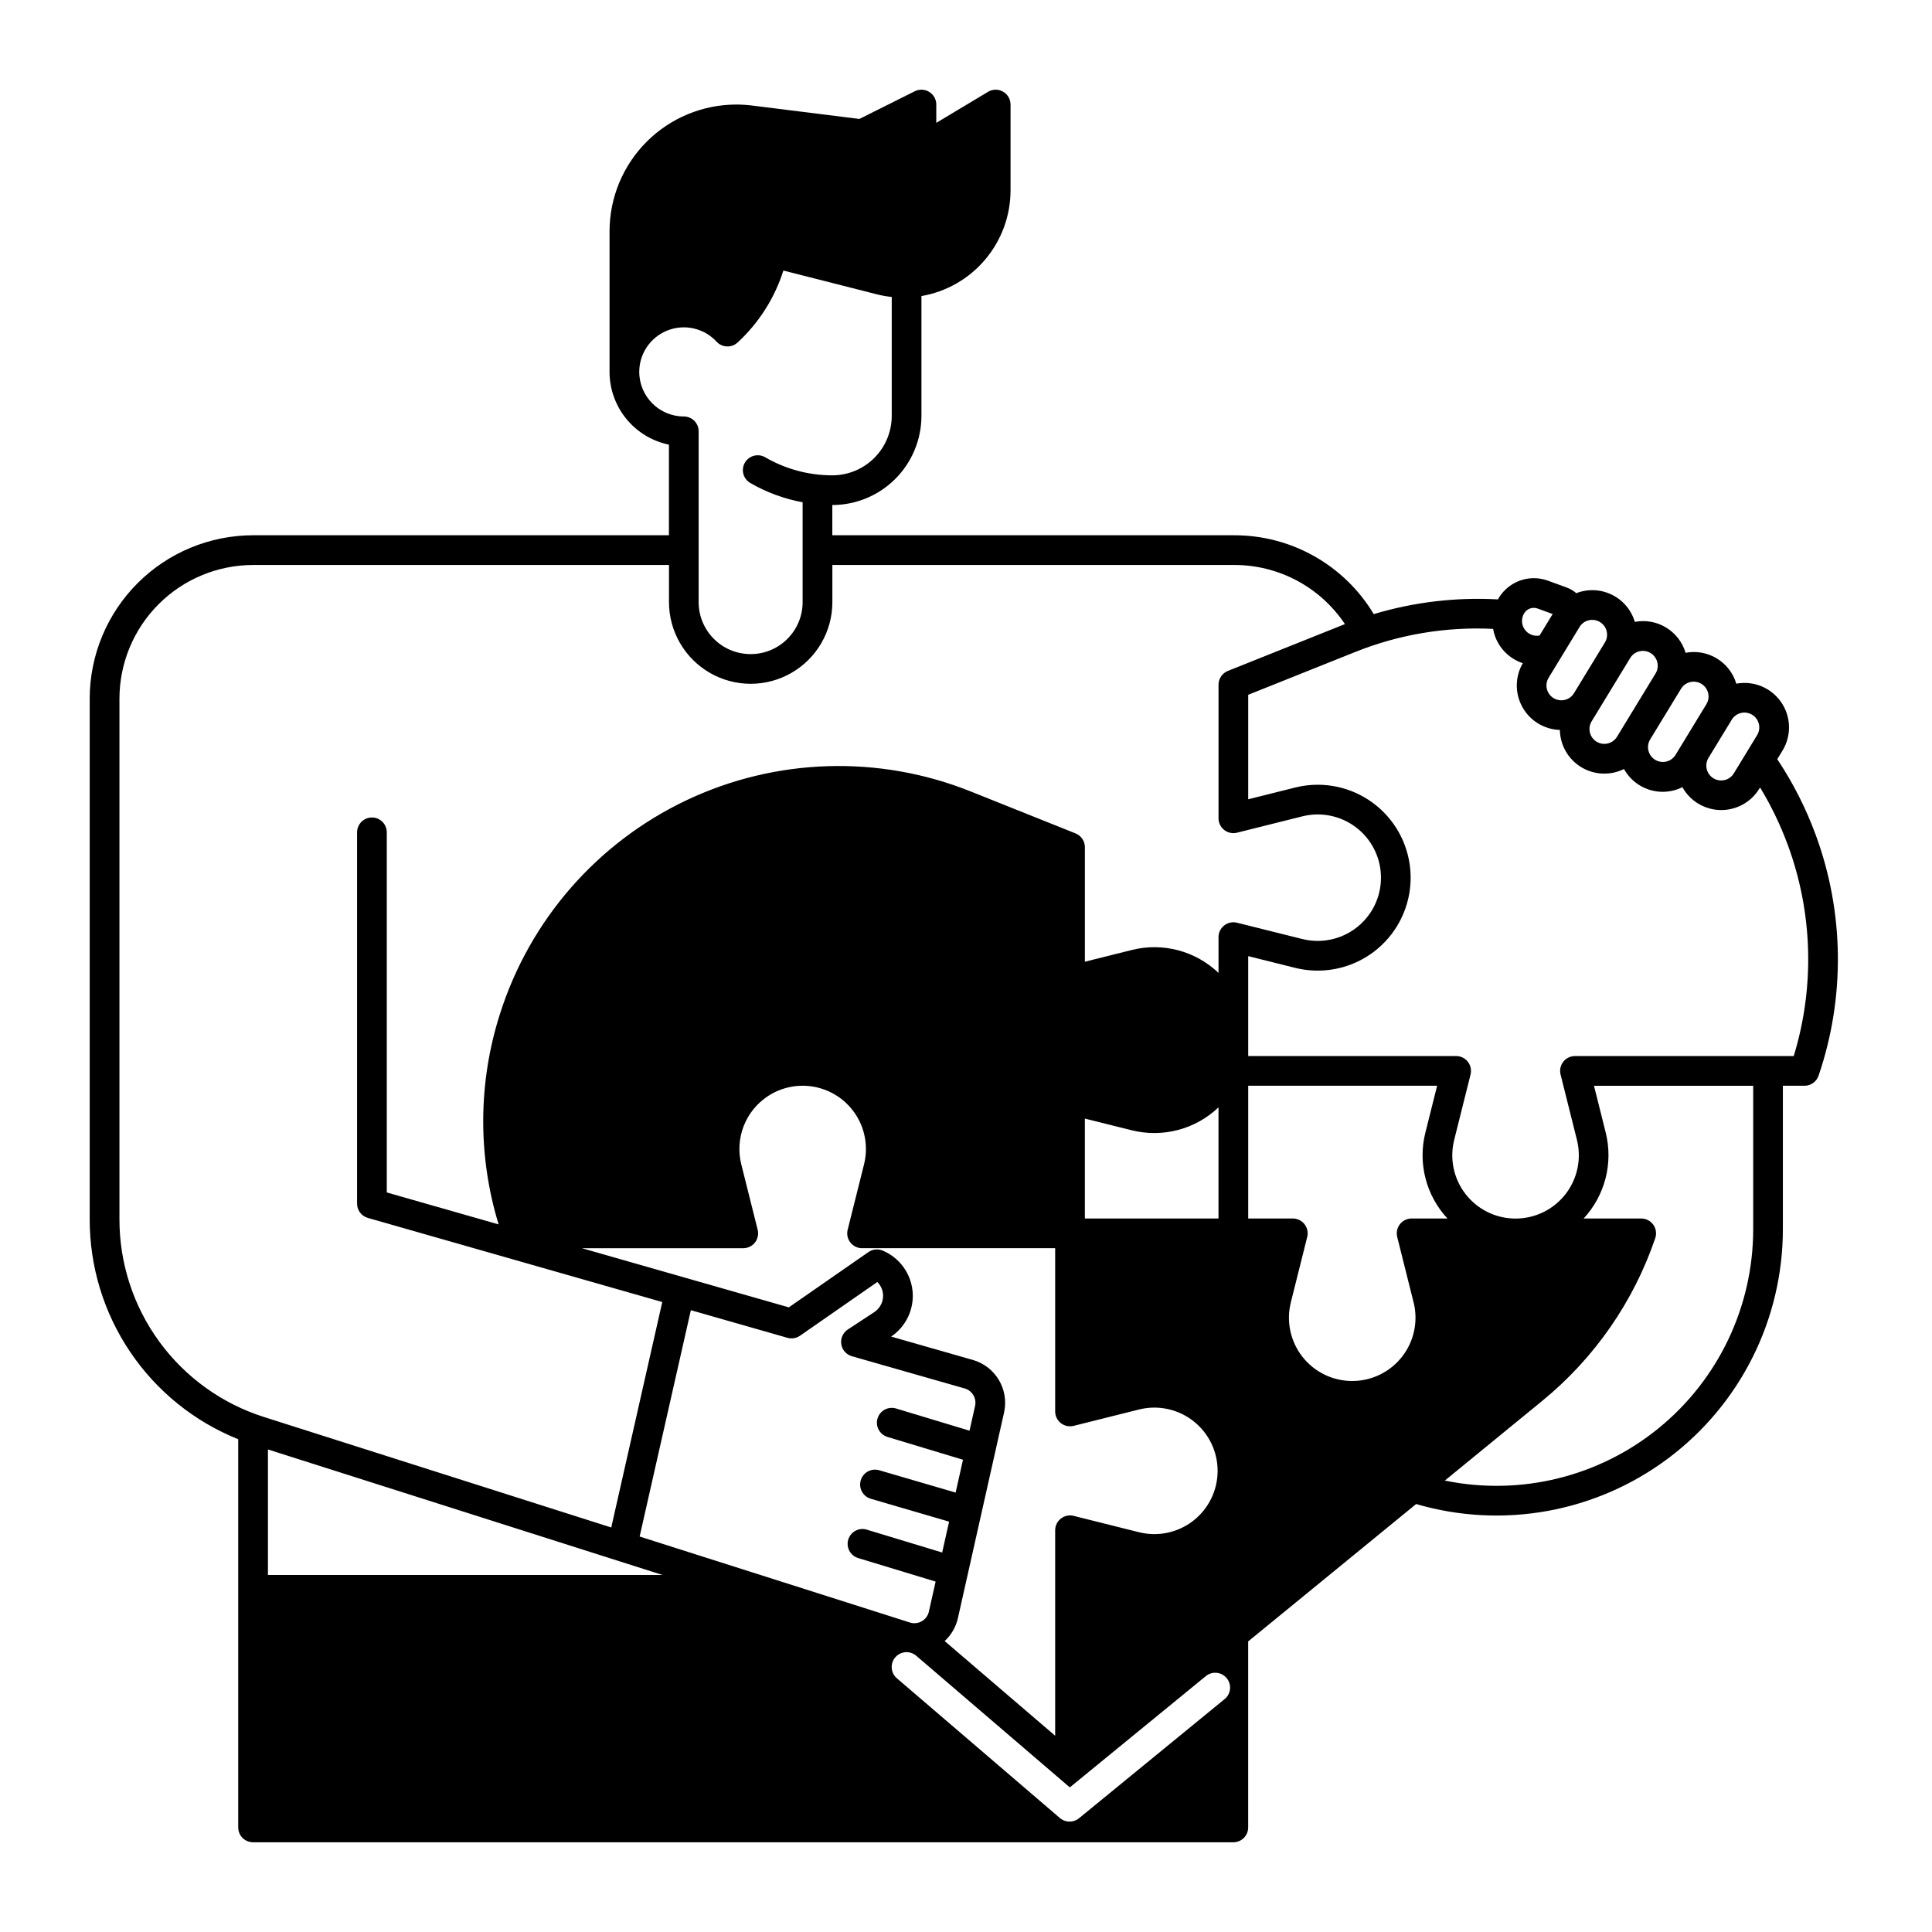
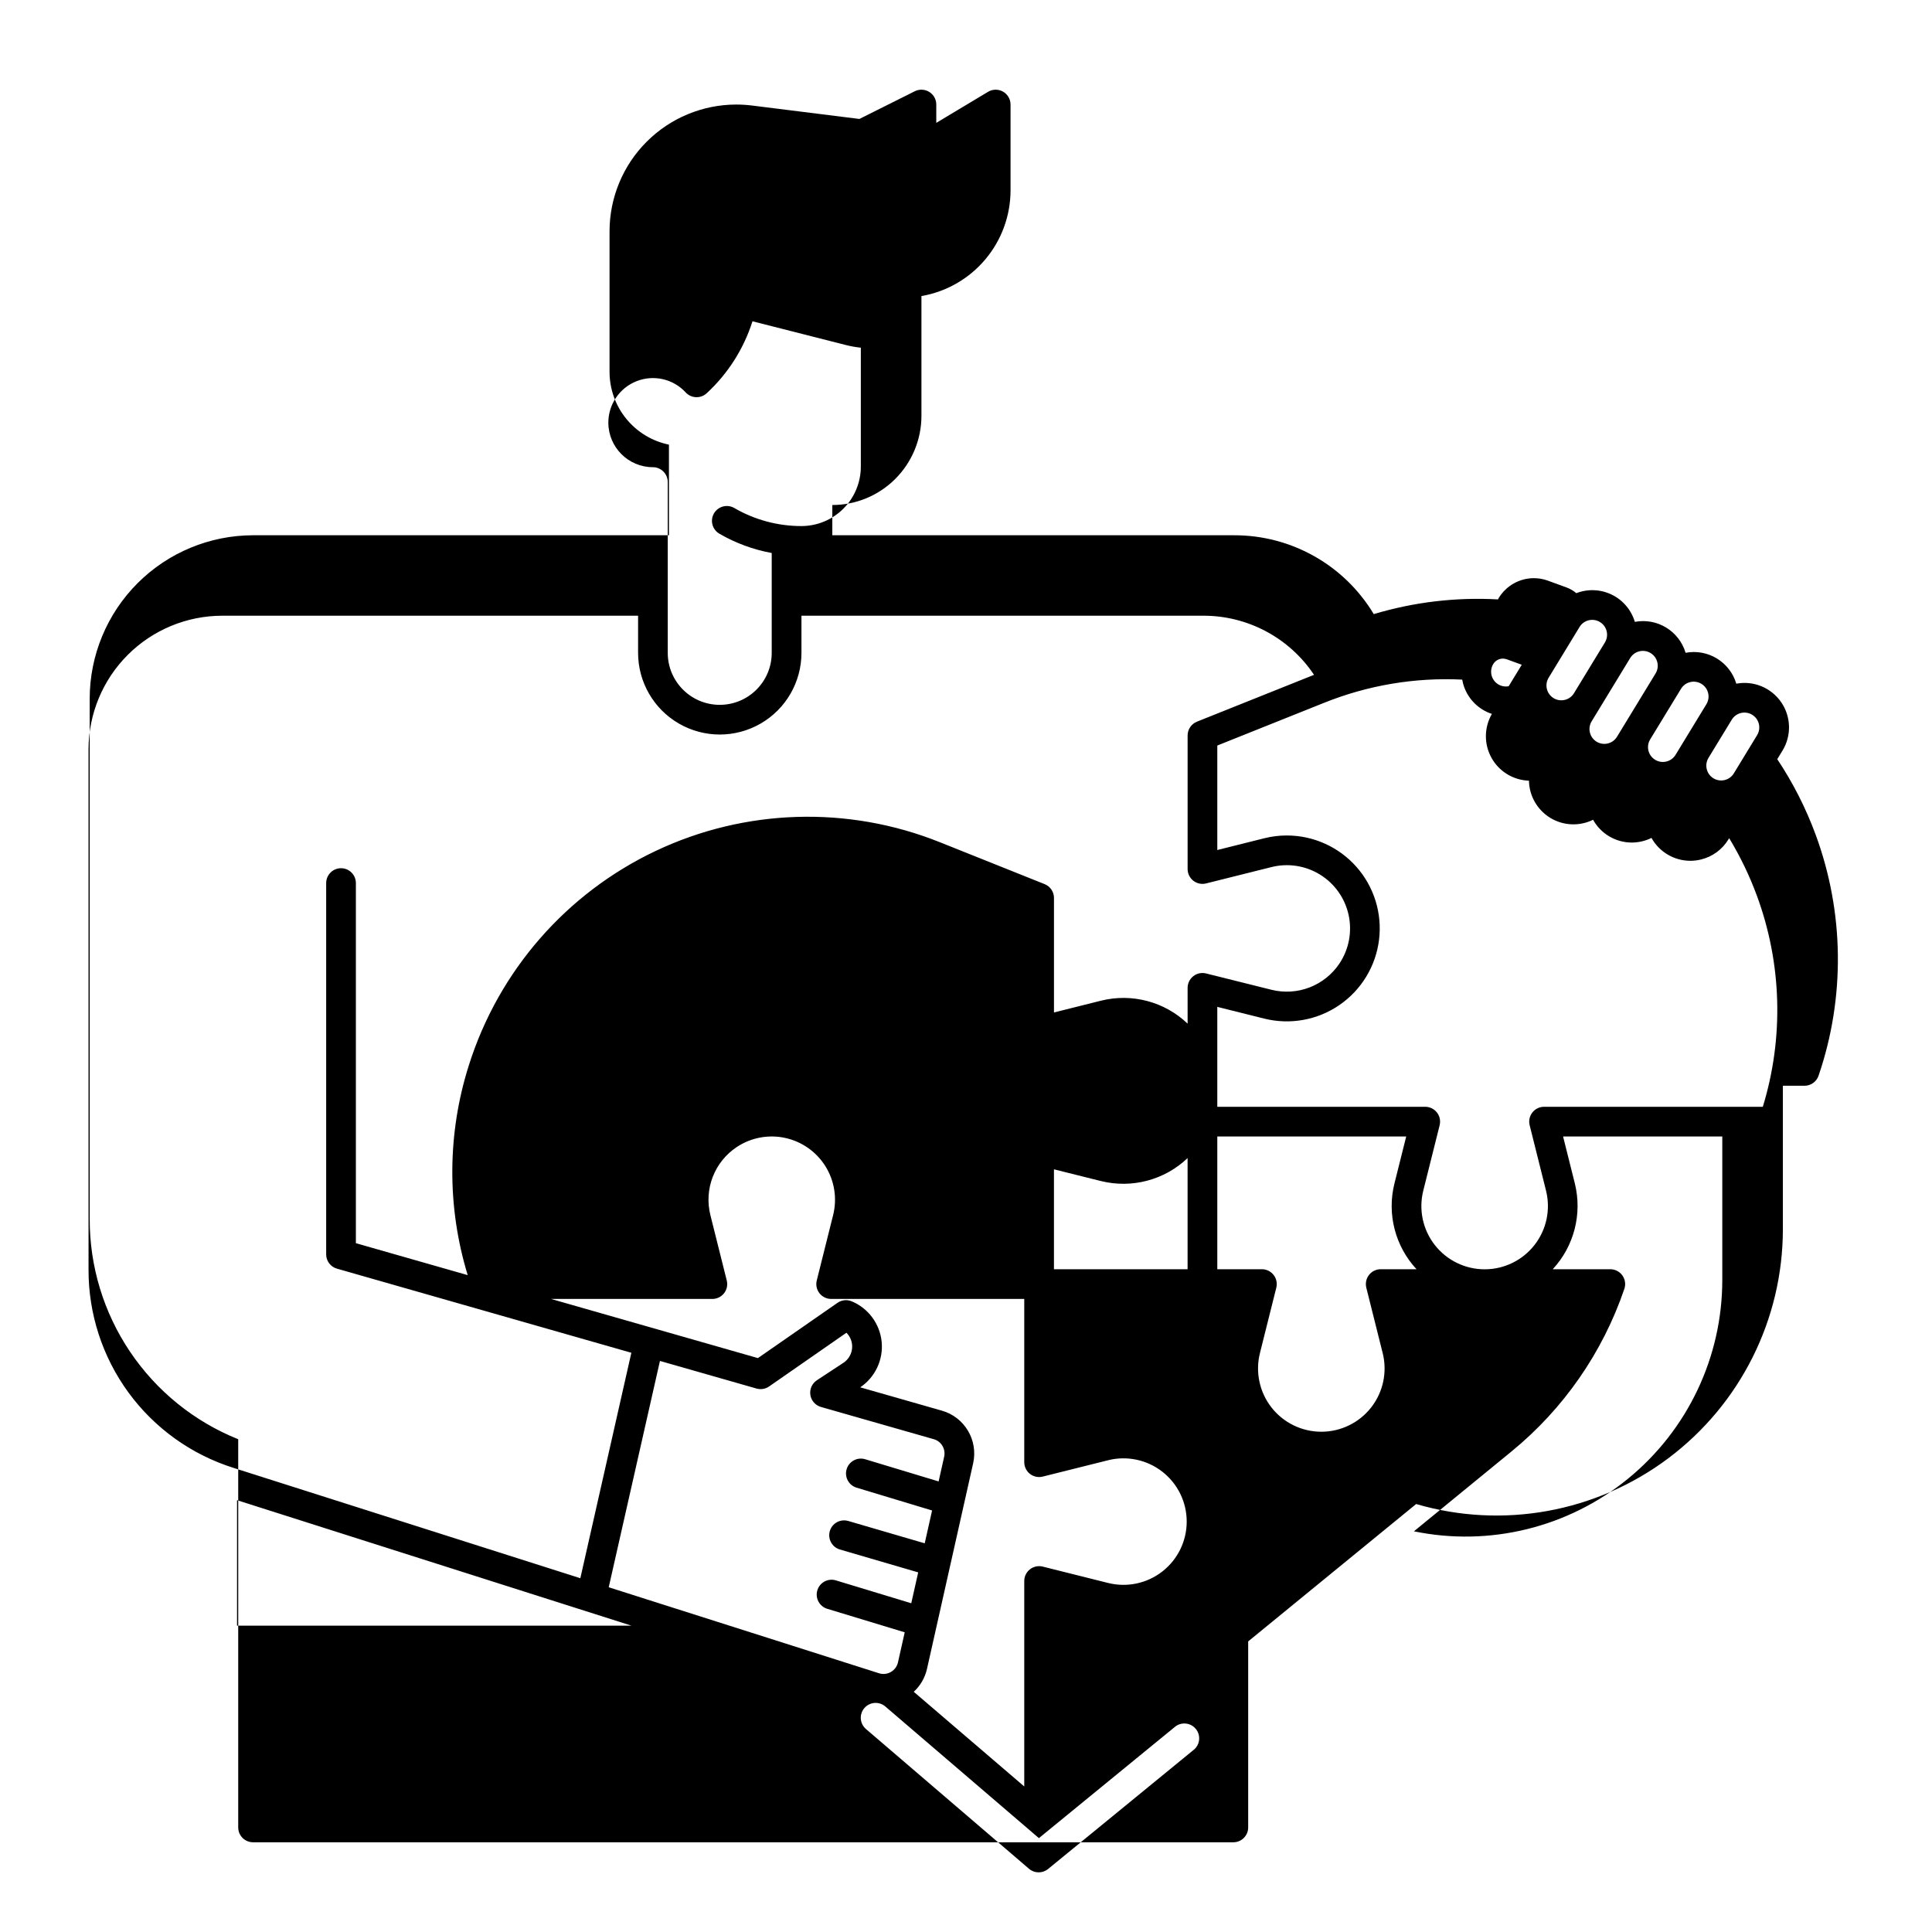
<svg xmlns="http://www.w3.org/2000/svg" fill="#000000" width="800px" height="800px" version="1.1" viewBox="144 144 512 512">
-   <path d="m625.17 365.21c-2.598-7.051-6.012-13.77-10.176-20.02l1.383-2.266c2.434-3.977 2.293-9.012-0.355-12.848-2.648-3.836-7.305-5.754-11.883-4.891-1.715-5.773-7.523-9.312-13.441-8.188-1.719-5.777-7.527-9.316-13.449-8.195-0.938-3.144-3.144-5.758-6.09-7.199-2.949-1.445-6.363-1.594-9.426-0.406-0.754-0.648-1.621-1.16-2.559-1.504l-4.981-1.816c-1.191-0.438-2.449-0.656-3.719-0.656-3.781 0.012-7.285 1.98-9.262 5.203-0.086 0.141-0.152 0.285-0.23 0.426-11.117-0.621-22.258 0.695-32.922 3.898-7.805-13.008-21.879-20.945-37.047-20.895h-106.44v-8.016c6.262-0.004 12.266-2.496 16.691-6.922 4.426-4.43 6.918-10.43 6.926-16.691v-31.762c6.602-1.141 12.594-4.574 16.91-9.699 4.32-5.121 6.695-11.605 6.703-18.305v-22.75c0-1.418-0.762-2.727-1.996-3.426-1.234-0.699-2.746-0.68-3.965 0.051l-13.719 8.23v-4.856c0-1.367-0.703-2.633-1.863-3.348-1.164-0.719-2.613-0.785-3.832-0.176l-14.68 7.34-28.488-3.562c-1.379-0.168-2.766-0.254-4.152-0.254-8.902 0.008-17.438 3.551-23.73 9.844-6.293 6.293-9.836 14.828-9.844 23.73v37.273c0.004 4.535 1.574 8.93 4.441 12.441 2.867 3.516 6.859 5.93 11.301 6.844v24.012h-110.21c-11.48 0.012-22.484 4.578-30.602 12.695-8.117 8.117-12.684 19.121-12.695 30.598v137.89c-0.031 12.551 3.699 24.824 10.719 35.23 7.016 10.41 16.992 18.473 28.641 23.148v102.88c0 1.043 0.414 2.043 1.152 2.781 0.738 0.738 1.742 1.152 2.785 1.152h259.78c1.043 0 2.043-0.414 2.781-1.152 0.738-0.738 1.152-1.738 1.152-2.781v-49.301l44.512-36.406c22.938 6.707 47.691 2.219 66.812-12.117 19.121-14.332 30.375-36.832 30.375-60.73v-38h5.738-0.004c1.684 0 3.184-1.074 3.727-2.668 7.082-20.742 6.809-43.289-0.77-63.855zm-22.238-30.48c1.129-1.855 3.551-2.445 5.41-1.312 1.855 1.129 2.441 3.551 1.312 5.406l-6.144 10.082v0.004c-0.539 0.902-1.414 1.551-2.434 1.805s-2.102 0.09-2.996-0.457c-0.898-0.547-1.539-1.43-1.781-2.453-0.246-1.023-0.066-2.102 0.488-2.992zm-13.445-8.191c1.129-1.859 3.551-2.445 5.41-1.312 1.855 1.129 2.441 3.551 1.312 5.406l-8.191 13.445c-1.145 1.828-3.543 2.394-5.387 1.273-1.84-1.121-2.438-3.512-1.336-5.367zm-13.445-8.191c1.141-1.832 3.543-2.402 5.387-1.281 1.844 1.125 2.438 3.523 1.336 5.375l-8.191 13.445-2.047 3.359c-1.129 1.855-3.551 2.445-5.41 1.316-1.855-1.133-2.445-3.555-1.312-5.41l2.047-3.359zm-13.445-8.188c1.129-1.859 3.551-2.445 5.41-1.312 1.855 1.129 2.441 3.551 1.312 5.406l-8.191 13.445v0.004c-1.133 1.855-3.555 2.441-5.41 1.312-1.859-1.133-2.445-3.555-1.312-5.41zm-14.66-3.641h-0.004c0.539-0.891 1.504-1.43 2.543-1.426 0.344 0 0.688 0.059 1.012 0.176l3.984 1.453-3.469 5.695h-0.004c-1.523 0.289-3.074-0.348-3.957-1.629-0.883-1.277-0.926-2.953-0.113-4.277zm-234.53-63.961c0.004-4.863 2.988-9.23 7.519-11 4.531-1.77 9.68-0.582 12.98 2.996 1.473 1.594 3.965 1.691 5.559 0.219 5.637-5.195 9.82-11.77 12.141-19.074l24.777 6.301c1.293 0.324 2.609 0.559 3.938 0.699v31.527c-0.008 4.172-1.668 8.176-4.617 11.125-2.953 2.953-6.953 4.613-11.129 4.617-6.219 0.004-12.324-1.629-17.711-4.738-0.906-0.555-1.996-0.719-3.027-0.457-1.027 0.262-1.91 0.926-2.441 1.844-0.531 0.922-0.668 2.016-0.379 3.039 0.289 1.02 0.977 1.883 1.91 2.391 4.269 2.461 8.93 4.172 13.777 5.059v26.461c0 7.609-6.168 13.777-13.777 13.777s-13.777-6.168-13.777-13.777v-45.266c0-1.043-0.414-2.043-1.152-2.781-0.738-0.738-1.738-1.152-2.781-1.152-6.519-0.008-11.801-5.289-11.809-11.809zm-98.398 318.82v-33.258l104.54 33.258zm129.78-91.484-4.34-17.332c-0.84-3.356-0.621-6.887 0.625-10.113 1.25-3.227 3.465-5.988 6.344-7.902 3.777-2.516 8.41-3.394 12.844-2.434 4.434 0.961 8.289 3.676 10.688 7.527 2.394 3.852 3.129 8.512 2.031 12.914l-4.34 17.34v-0.004c-0.297 1.176-0.031 2.426 0.715 3.383 0.746 0.953 1.891 1.516 3.106 1.512h51.168v43.262c0 1.211 0.559 2.356 1.512 3.102 0.957 0.746 2.203 1.012 3.379 0.719l17.332-4.336v-0.004c5.008-1.25 10.312-0.125 14.379 3.051 4.07 3.176 6.449 8.047 6.449 13.211 0 5.16-2.375 10.035-6.445 13.211-4.066 3.18-9.371 4.305-14.379 3.055l-17.34-4.34h0.004c-1.176-0.293-2.422-0.027-3.379 0.719-0.953 0.746-1.512 1.891-1.512 3.102v54.449l-29.281-25.09c1.754-1.621 2.977-3.738 3.504-6.066l12.234-54.496v-0.004c1.367-6.106-2.262-12.215-8.277-13.938l-21.648-6.184v-0.004c3.969-2.672 6.148-7.309 5.676-12.07-0.473-4.762-3.523-8.879-7.938-10.723-1.242-0.516-2.656-0.367-3.762 0.402l-21.09 14.648-54.828-15.676h42.754c1.211 0 2.356-0.559 3.102-1.512 0.746-0.957 1.008-2.203 0.715-3.379zm86.711-2.981v-26.477l12.445 3.109v-0.004c8.191 2.039 16.859-0.258 22.969-6.078v29.449zm-78.82 31.621h0.004c1.133 0.324 2.356 0.121 3.324-0.551l20.496-14.238c1.102 1.094 1.648 2.625 1.496 4.164-0.152 1.543-0.992 2.938-2.281 3.793l-7.047 4.637c-1.285 0.848-1.961 2.363-1.727 3.883 0.23 1.52 1.328 2.766 2.809 3.191l29.895 8.543-0.004-0.004c2.008 0.574 3.215 2.613 2.758 4.648l-1.469 6.547-19.477-5.883c-2.078-0.621-4.269 0.555-4.898 2.633-0.625 2.078 0.547 4.269 2.621 4.902l20.023 6.047-1.953 8.703-20.32-5.938v0.004c-2.074-0.574-4.227 0.621-4.828 2.688-0.605 2.066 0.562 4.234 2.617 4.867l20.801 6.082-1.836 8.18-19.977-6.059v-0.004c-1-0.305-2.078-0.195-2.996 0.293-0.922 0.492-1.609 1.332-1.914 2.332-0.629 2.078 0.543 4.277 2.625 4.91l20.527 6.231-1.789 7.965 0.004-0.004c-0.242 1.074-0.926 2-1.883 2.551-0.957 0.551-2.102 0.672-3.152 0.336l-71.621-22.789 13.574-59.977zm115.88 95.723-38.617 31.602c-1.477 1.207-3.606 1.184-5.055-0.059l-43.184-37.016c-0.801-0.676-1.301-1.645-1.387-2.691-0.082-1.043 0.254-2.082 0.938-2.879 0.684-0.797 1.656-1.285 2.699-1.363 1.047-0.074 2.082 0.27 2.875 0.957l40.684 34.871 36.074-29.512h-0.004c1.688-1.355 4.144-1.098 5.512 0.574 1.371 1.672 1.133 4.137-0.527 5.519zm3.246-205.73h0.004c-1.176-0.293-2.422-0.027-3.375 0.719-0.957 0.746-1.516 1.891-1.516 3.102v9.48c-6.106-5.836-14.777-8.129-22.969-6.078l-12.445 3.117v-30.352c0-1.609-0.98-3.059-2.473-3.656l-27.816-11.129h-0.004c-24.316-9.723-51.586-8.879-75.258 2.328-23.668 11.211-41.602 31.77-49.492 56.742-5.762 18.094-5.871 37.516-0.324 55.676l-29.637-8.465v-95.434c0-2.172-1.762-3.938-3.934-3.938-2.176 0-3.938 1.766-3.938 3.938v98.402c0 1.754 1.164 3.301 2.856 3.781l78.02 22.293-13.52 59.746-91.934-29.25c-11.16-3.519-20.902-10.512-27.812-19.957-6.906-9.449-10.613-20.852-10.586-32.555v-137.89c0.012-9.391 3.746-18.395 10.387-25.035 6.644-6.641 15.648-10.375 25.039-10.387h110.21v9.84c0 7.734 4.129 14.879 10.824 18.746 6.699 3.867 14.949 3.867 21.648 0s10.824-11.012 10.824-18.746v-9.84h106.44c11.805-0.039 22.848 5.848 29.398 15.672-0.117 0.047-0.238 0.09-0.359 0.137l-30.672 12.27c-1.492 0.598-2.473 2.047-2.473 3.656v35.395c0 1.211 0.559 2.356 1.516 3.102 0.953 0.746 2.199 1.012 3.375 0.715l17.348-4.34c4.402-1.098 9.059-0.363 12.91 2.035 3.852 2.394 6.562 6.25 7.523 10.684 0.957 4.434 0.082 9.066-2.434 12.84-1.922 2.871-4.68 5.086-7.902 6.332s-6.754 1.465-10.105 0.633zm42.469 83.277 4.34 17.336h0.004c1.254 5.012 0.129 10.32-3.047 14.391-3.176 4.07-8.055 6.449-13.219 6.449s-10.039-2.379-13.219-6.449c-3.176-4.07-4.301-9.379-3.047-14.391l4.34-17.34v0.004c0.293-1.176 0.027-2.422-0.715-3.375-0.746-0.957-1.891-1.516-3.102-1.516h-11.82v-35.176h50.062l-3.117 12.445c-2.023 8.078 0.18 16.633 5.852 22.73h-9.488c-1.215 0-2.359 0.559-3.106 1.516-0.746 0.953-1.008 2.199-0.715 3.375zm94.34-2.066c0.004 20.445-9.188 39.805-25.031 52.727-15.848 12.918-36.664 18.023-56.688 13.902l25.852-21.156c13.801-11.289 24.164-26.219 29.914-43.094 0.41-1.203 0.215-2.527-0.523-3.559-0.738-1.031-1.93-1.645-3.199-1.645h-15.254c5.656-6.109 7.856-14.652 5.856-22.73l-3.117-12.445h42.191zm10.746-45.875h-57.977c-1.211 0-2.356 0.559-3.102 1.516-0.746 0.957-1.012 2.203-0.715 3.379l4.34 17.336-0.004-0.004c1.258 5.012 0.133 10.32-3.043 14.391-3.18 4.074-8.055 6.453-13.219 6.453-5.168 0-10.043-2.379-13.223-6.453-3.176-4.07-4.301-9.379-3.043-14.391l4.34-17.34-0.004 0.004c0.293-1.176 0.031-2.422-0.715-3.375-0.746-0.957-1.891-1.516-3.102-1.516h-55.105v-26.477l12.445 3.109c6.848 1.707 14.098 0.398 19.914-3.594 5.816-3.992 9.641-10.289 10.504-17.293 0.863-7-1.316-14.039-5.988-19.324-4.672-5.289-11.387-8.316-18.441-8.32-2.019-0.004-4.027 0.246-5.984 0.738l-12.449 3.117v-27.691l28.195-11.281h0.004c11.641-4.695 24.164-6.809 36.703-6.188 0.121 0.707 0.309 1.406 0.559 2.078 1.246 3.324 3.934 5.906 7.309 7.012-2.082 3.59-2.125 8.008-0.109 11.633 2.012 3.629 5.785 5.93 9.93 6.062 0.07 4.031 2.203 7.75 5.648 9.852 3.445 2.098 7.727 2.289 11.344 0.504 2.074 3.727 6.008 6.039 10.273 6.039 1.805-0.008 3.586-0.426 5.207-1.227 2.078 3.734 6.012 6.051 10.285 6.062 0.945 0 1.887-0.113 2.809-0.34 3.047-0.73 5.672-2.648 7.297-5.332l0.195-0.328c2.934 4.84 5.394 9.949 7.352 15.258 6.625 17.969 7.176 37.617 1.566 55.93z" />
+   <path d="m625.17 365.21c-2.598-7.051-6.012-13.77-10.176-20.02l1.383-2.266c2.434-3.977 2.293-9.012-0.355-12.848-2.648-3.836-7.305-5.754-11.883-4.891-1.715-5.773-7.523-9.312-13.441-8.188-1.719-5.777-7.527-9.316-13.449-8.195-0.938-3.144-3.144-5.758-6.09-7.199-2.949-1.445-6.363-1.594-9.426-0.406-0.754-0.648-1.621-1.16-2.559-1.504l-4.981-1.816c-1.191-0.438-2.449-0.656-3.719-0.656-3.781 0.012-7.285 1.98-9.262 5.203-0.086 0.141-0.152 0.285-0.23 0.426-11.117-0.621-22.258 0.695-32.922 3.898-7.805-13.008-21.879-20.945-37.047-20.895h-106.44v-8.016c6.262-0.004 12.266-2.496 16.691-6.922 4.426-4.43 6.918-10.43 6.926-16.691v-31.762c6.602-1.141 12.594-4.574 16.91-9.699 4.32-5.121 6.695-11.605 6.703-18.305v-22.75c0-1.418-0.762-2.727-1.996-3.426-1.234-0.699-2.746-0.68-3.965 0.051l-13.719 8.23v-4.856c0-1.367-0.703-2.633-1.863-3.348-1.164-0.719-2.613-0.785-3.832-0.176l-14.68 7.34-28.488-3.562c-1.379-0.168-2.766-0.254-4.152-0.254-8.902 0.008-17.438 3.551-23.73 9.844-6.293 6.293-9.836 14.828-9.844 23.73v37.273c0.004 4.535 1.574 8.93 4.441 12.441 2.867 3.516 6.859 5.93 11.301 6.844v24.012h-110.21c-11.48 0.012-22.484 4.578-30.602 12.695-8.117 8.117-12.684 19.121-12.695 30.598v137.89c-0.031 12.551 3.699 24.824 10.719 35.23 7.016 10.41 16.992 18.473 28.641 23.148v102.88c0 1.043 0.414 2.043 1.152 2.781 0.738 0.738 1.742 1.152 2.785 1.152h259.78c1.043 0 2.043-0.414 2.781-1.152 0.738-0.738 1.152-1.738 1.152-2.781v-49.301l44.512-36.406c22.938 6.707 47.691 2.219 66.812-12.117 19.121-14.332 30.375-36.832 30.375-60.73v-38h5.738-0.004c1.684 0 3.184-1.074 3.727-2.668 7.082-20.742 6.809-43.289-0.77-63.855zm-22.238-30.48c1.129-1.855 3.551-2.445 5.41-1.312 1.855 1.129 2.441 3.551 1.312 5.406l-6.144 10.082v0.004c-0.539 0.902-1.414 1.551-2.434 1.805s-2.102 0.09-2.996-0.457c-0.898-0.547-1.539-1.43-1.781-2.453-0.246-1.023-0.066-2.102 0.488-2.992zm-13.445-8.191c1.129-1.859 3.551-2.445 5.41-1.312 1.855 1.129 2.441 3.551 1.312 5.406l-8.191 13.445c-1.145 1.828-3.543 2.394-5.387 1.273-1.84-1.121-2.438-3.512-1.336-5.367zm-13.445-8.191c1.141-1.832 3.543-2.402 5.387-1.281 1.844 1.125 2.438 3.523 1.336 5.375l-8.191 13.445-2.047 3.359c-1.129 1.855-3.551 2.445-5.41 1.316-1.855-1.133-2.445-3.555-1.312-5.41l2.047-3.359zm-13.445-8.188c1.129-1.859 3.551-2.445 5.41-1.312 1.855 1.129 2.441 3.551 1.312 5.406l-8.191 13.445v0.004c-1.133 1.855-3.555 2.441-5.41 1.312-1.859-1.133-2.445-3.555-1.312-5.41m-14.66-3.641h-0.004c0.539-0.891 1.504-1.43 2.543-1.426 0.344 0 0.688 0.059 1.012 0.176l3.984 1.453-3.469 5.695h-0.004c-1.523 0.289-3.074-0.348-3.957-1.629-0.883-1.277-0.926-2.953-0.113-4.277zm-234.53-63.961c0.004-4.863 2.988-9.23 7.519-11 4.531-1.77 9.68-0.582 12.98 2.996 1.473 1.594 3.965 1.691 5.559 0.219 5.637-5.195 9.82-11.77 12.141-19.074l24.777 6.301c1.293 0.324 2.609 0.559 3.938 0.699v31.527c-0.008 4.172-1.668 8.176-4.617 11.125-2.953 2.953-6.953 4.613-11.129 4.617-6.219 0.004-12.324-1.629-17.711-4.738-0.906-0.555-1.996-0.719-3.027-0.457-1.027 0.262-1.91 0.926-2.441 1.844-0.531 0.922-0.668 2.016-0.379 3.039 0.289 1.02 0.977 1.883 1.91 2.391 4.269 2.461 8.93 4.172 13.777 5.059v26.461c0 7.609-6.168 13.777-13.777 13.777s-13.777-6.168-13.777-13.777v-45.266c0-1.043-0.414-2.043-1.152-2.781-0.738-0.738-1.738-1.152-2.781-1.152-6.519-0.008-11.801-5.289-11.809-11.809zm-98.398 318.82v-33.258l104.54 33.258zm129.78-91.484-4.34-17.332c-0.84-3.356-0.621-6.887 0.625-10.113 1.25-3.227 3.465-5.988 6.344-7.902 3.777-2.516 8.41-3.394 12.844-2.434 4.434 0.961 8.289 3.676 10.688 7.527 2.394 3.852 3.129 8.512 2.031 12.914l-4.34 17.34v-0.004c-0.297 1.176-0.031 2.426 0.715 3.383 0.746 0.953 1.891 1.516 3.106 1.512h51.168v43.262c0 1.211 0.559 2.356 1.512 3.102 0.957 0.746 2.203 1.012 3.379 0.719l17.332-4.336v-0.004c5.008-1.25 10.312-0.125 14.379 3.051 4.07 3.176 6.449 8.047 6.449 13.211 0 5.16-2.375 10.035-6.445 13.211-4.066 3.18-9.371 4.305-14.379 3.055l-17.34-4.34h0.004c-1.176-0.293-2.422-0.027-3.379 0.719-0.953 0.746-1.512 1.891-1.512 3.102v54.449l-29.281-25.09c1.754-1.621 2.977-3.738 3.504-6.066l12.234-54.496v-0.004c1.367-6.106-2.262-12.215-8.277-13.938l-21.648-6.184v-0.004c3.969-2.672 6.148-7.309 5.676-12.07-0.473-4.762-3.523-8.879-7.938-10.723-1.242-0.516-2.656-0.367-3.762 0.402l-21.09 14.648-54.828-15.676h42.754c1.211 0 2.356-0.559 3.102-1.512 0.746-0.957 1.008-2.203 0.715-3.379zm86.711-2.981v-26.477l12.445 3.109v-0.004c8.191 2.039 16.859-0.258 22.969-6.078v29.449zm-78.82 31.621h0.004c1.133 0.324 2.356 0.121 3.324-0.551l20.496-14.238c1.102 1.094 1.648 2.625 1.496 4.164-0.152 1.543-0.992 2.938-2.281 3.793l-7.047 4.637c-1.285 0.848-1.961 2.363-1.727 3.883 0.23 1.52 1.328 2.766 2.809 3.191l29.895 8.543-0.004-0.004c2.008 0.574 3.215 2.613 2.758 4.648l-1.469 6.547-19.477-5.883c-2.078-0.621-4.269 0.555-4.898 2.633-0.625 2.078 0.547 4.269 2.621 4.902l20.023 6.047-1.953 8.703-20.32-5.938v0.004c-2.074-0.574-4.227 0.621-4.828 2.688-0.605 2.066 0.562 4.234 2.617 4.867l20.801 6.082-1.836 8.18-19.977-6.059v-0.004c-1-0.305-2.078-0.195-2.996 0.293-0.922 0.492-1.609 1.332-1.914 2.332-0.629 2.078 0.543 4.277 2.625 4.91l20.527 6.231-1.789 7.965 0.004-0.004c-0.242 1.074-0.926 2-1.883 2.551-0.957 0.551-2.102 0.672-3.152 0.336l-71.621-22.789 13.574-59.977zm115.88 95.723-38.617 31.602c-1.477 1.207-3.606 1.184-5.055-0.059l-43.184-37.016c-0.801-0.676-1.301-1.645-1.387-2.691-0.082-1.043 0.254-2.082 0.938-2.879 0.684-0.797 1.656-1.285 2.699-1.363 1.047-0.074 2.082 0.27 2.875 0.957l40.684 34.871 36.074-29.512h-0.004c1.688-1.355 4.144-1.098 5.512 0.574 1.371 1.672 1.133 4.137-0.527 5.519zm3.246-205.73h0.004c-1.176-0.293-2.422-0.027-3.375 0.719-0.957 0.746-1.516 1.891-1.516 3.102v9.48c-6.106-5.836-14.777-8.129-22.969-6.078l-12.445 3.117v-30.352c0-1.609-0.98-3.059-2.473-3.656l-27.816-11.129h-0.004c-24.316-9.723-51.586-8.879-75.258 2.328-23.668 11.211-41.602 31.77-49.492 56.742-5.762 18.094-5.871 37.516-0.324 55.676l-29.637-8.465v-95.434c0-2.172-1.762-3.938-3.934-3.938-2.176 0-3.938 1.766-3.938 3.938v98.402c0 1.754 1.164 3.301 2.856 3.781l78.02 22.293-13.52 59.746-91.934-29.25c-11.16-3.519-20.902-10.512-27.812-19.957-6.906-9.449-10.613-20.852-10.586-32.555v-137.89c0.012-9.391 3.746-18.395 10.387-25.035 6.644-6.641 15.648-10.375 25.039-10.387h110.21v9.84c0 7.734 4.129 14.879 10.824 18.746 6.699 3.867 14.949 3.867 21.648 0s10.824-11.012 10.824-18.746v-9.84h106.44c11.805-0.039 22.848 5.848 29.398 15.672-0.117 0.047-0.238 0.09-0.359 0.137l-30.672 12.27c-1.492 0.598-2.473 2.047-2.473 3.656v35.395c0 1.211 0.559 2.356 1.516 3.102 0.953 0.746 2.199 1.012 3.375 0.715l17.348-4.34c4.402-1.098 9.059-0.363 12.91 2.035 3.852 2.394 6.562 6.25 7.523 10.684 0.957 4.434 0.082 9.066-2.434 12.84-1.922 2.871-4.68 5.086-7.902 6.332s-6.754 1.465-10.105 0.633zm42.469 83.277 4.34 17.336h0.004c1.254 5.012 0.129 10.32-3.047 14.391-3.176 4.07-8.055 6.449-13.219 6.449s-10.039-2.379-13.219-6.449c-3.176-4.07-4.301-9.379-3.047-14.391l4.34-17.34v0.004c0.293-1.176 0.027-2.422-0.715-3.375-0.746-0.957-1.891-1.516-3.102-1.516h-11.82v-35.176h50.062l-3.117 12.445c-2.023 8.078 0.18 16.633 5.852 22.73h-9.488c-1.215 0-2.359 0.559-3.106 1.516-0.746 0.953-1.008 2.199-0.715 3.375zm94.34-2.066c0.004 20.445-9.188 39.805-25.031 52.727-15.848 12.918-36.664 18.023-56.688 13.902l25.852-21.156c13.801-11.289 24.164-26.219 29.914-43.094 0.41-1.203 0.215-2.527-0.523-3.559-0.738-1.031-1.93-1.645-3.199-1.645h-15.254c5.656-6.109 7.856-14.652 5.856-22.73l-3.117-12.445h42.191zm10.746-45.875h-57.977c-1.211 0-2.356 0.559-3.102 1.516-0.746 0.957-1.012 2.203-0.715 3.379l4.34 17.336-0.004-0.004c1.258 5.012 0.133 10.32-3.043 14.391-3.18 4.074-8.055 6.453-13.219 6.453-5.168 0-10.043-2.379-13.223-6.453-3.176-4.07-4.301-9.379-3.043-14.391l4.34-17.34-0.004 0.004c0.293-1.176 0.031-2.422-0.715-3.375-0.746-0.957-1.891-1.516-3.102-1.516h-55.105v-26.477l12.445 3.109c6.848 1.707 14.098 0.398 19.914-3.594 5.816-3.992 9.641-10.289 10.504-17.293 0.863-7-1.316-14.039-5.988-19.324-4.672-5.289-11.387-8.316-18.441-8.32-2.019-0.004-4.027 0.246-5.984 0.738l-12.449 3.117v-27.691l28.195-11.281h0.004c11.641-4.695 24.164-6.809 36.703-6.188 0.121 0.707 0.309 1.406 0.559 2.078 1.246 3.324 3.934 5.906 7.309 7.012-2.082 3.59-2.125 8.008-0.109 11.633 2.012 3.629 5.785 5.93 9.93 6.062 0.07 4.031 2.203 7.75 5.648 9.852 3.445 2.098 7.727 2.289 11.344 0.504 2.074 3.727 6.008 6.039 10.273 6.039 1.805-0.008 3.586-0.426 5.207-1.227 2.078 3.734 6.012 6.051 10.285 6.062 0.945 0 1.887-0.113 2.809-0.34 3.047-0.73 5.672-2.648 7.297-5.332l0.195-0.328c2.934 4.84 5.394 9.949 7.352 15.258 6.625 17.969 7.176 37.617 1.566 55.93z" />
</svg>